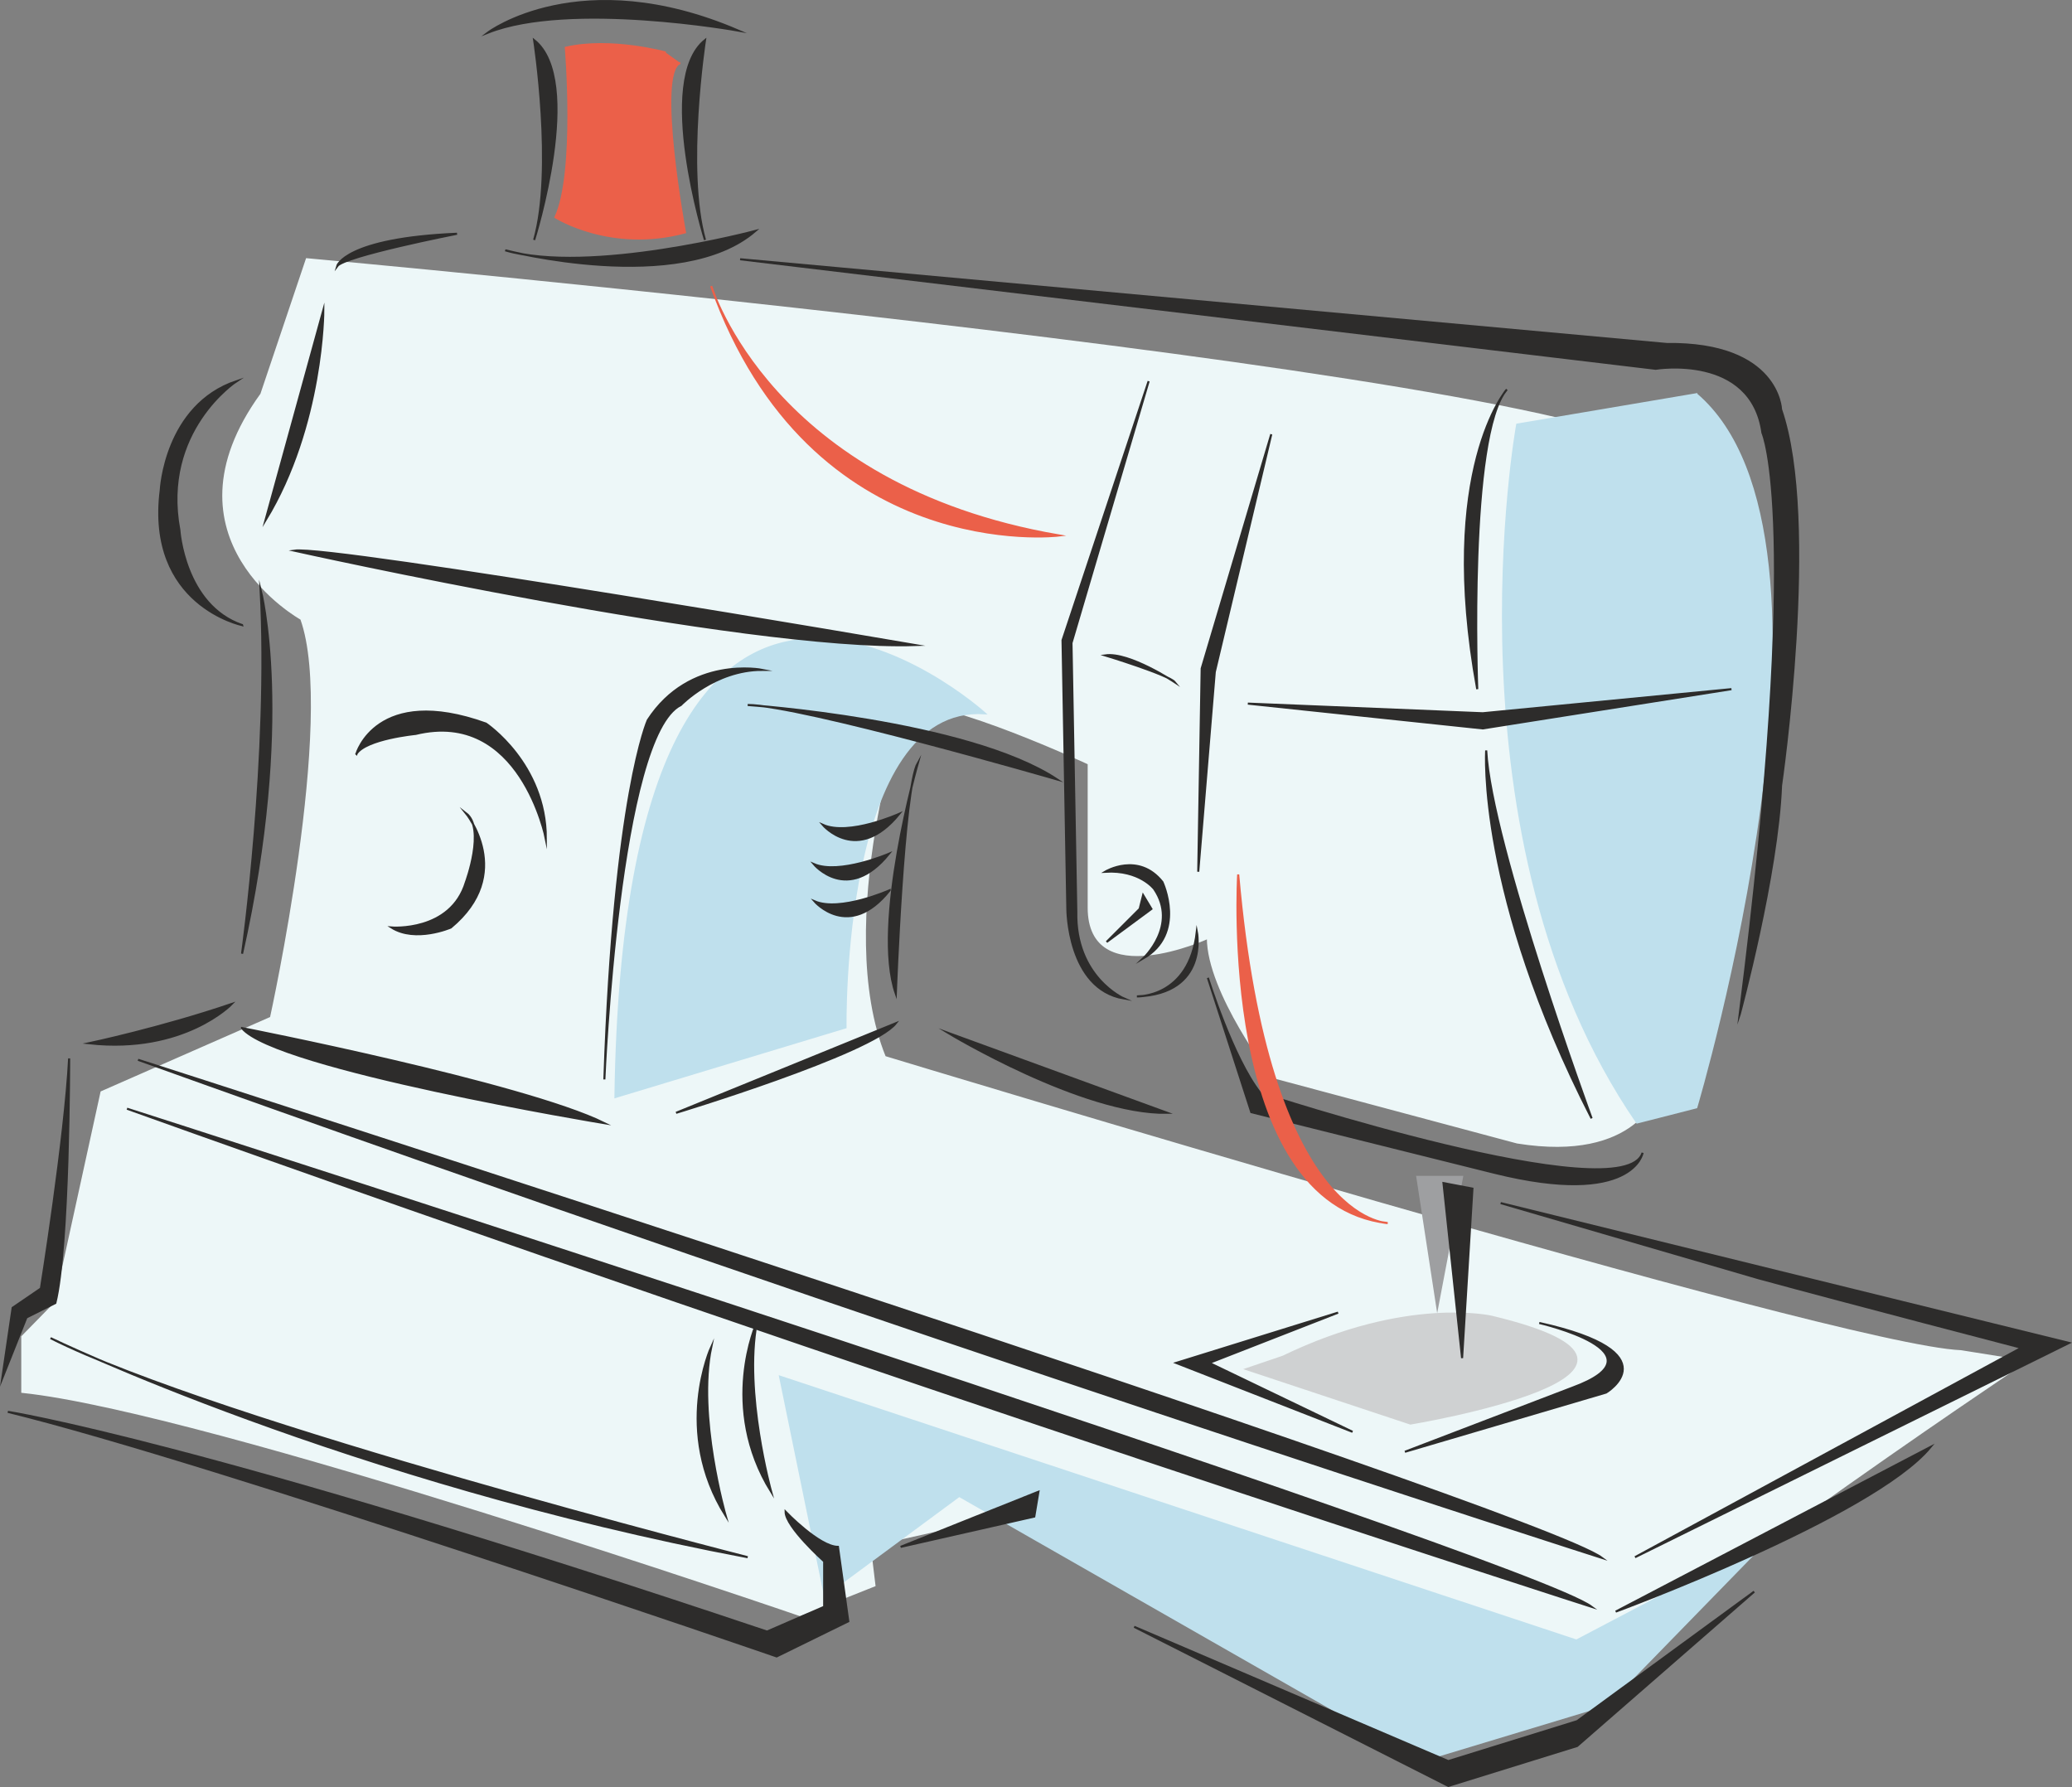
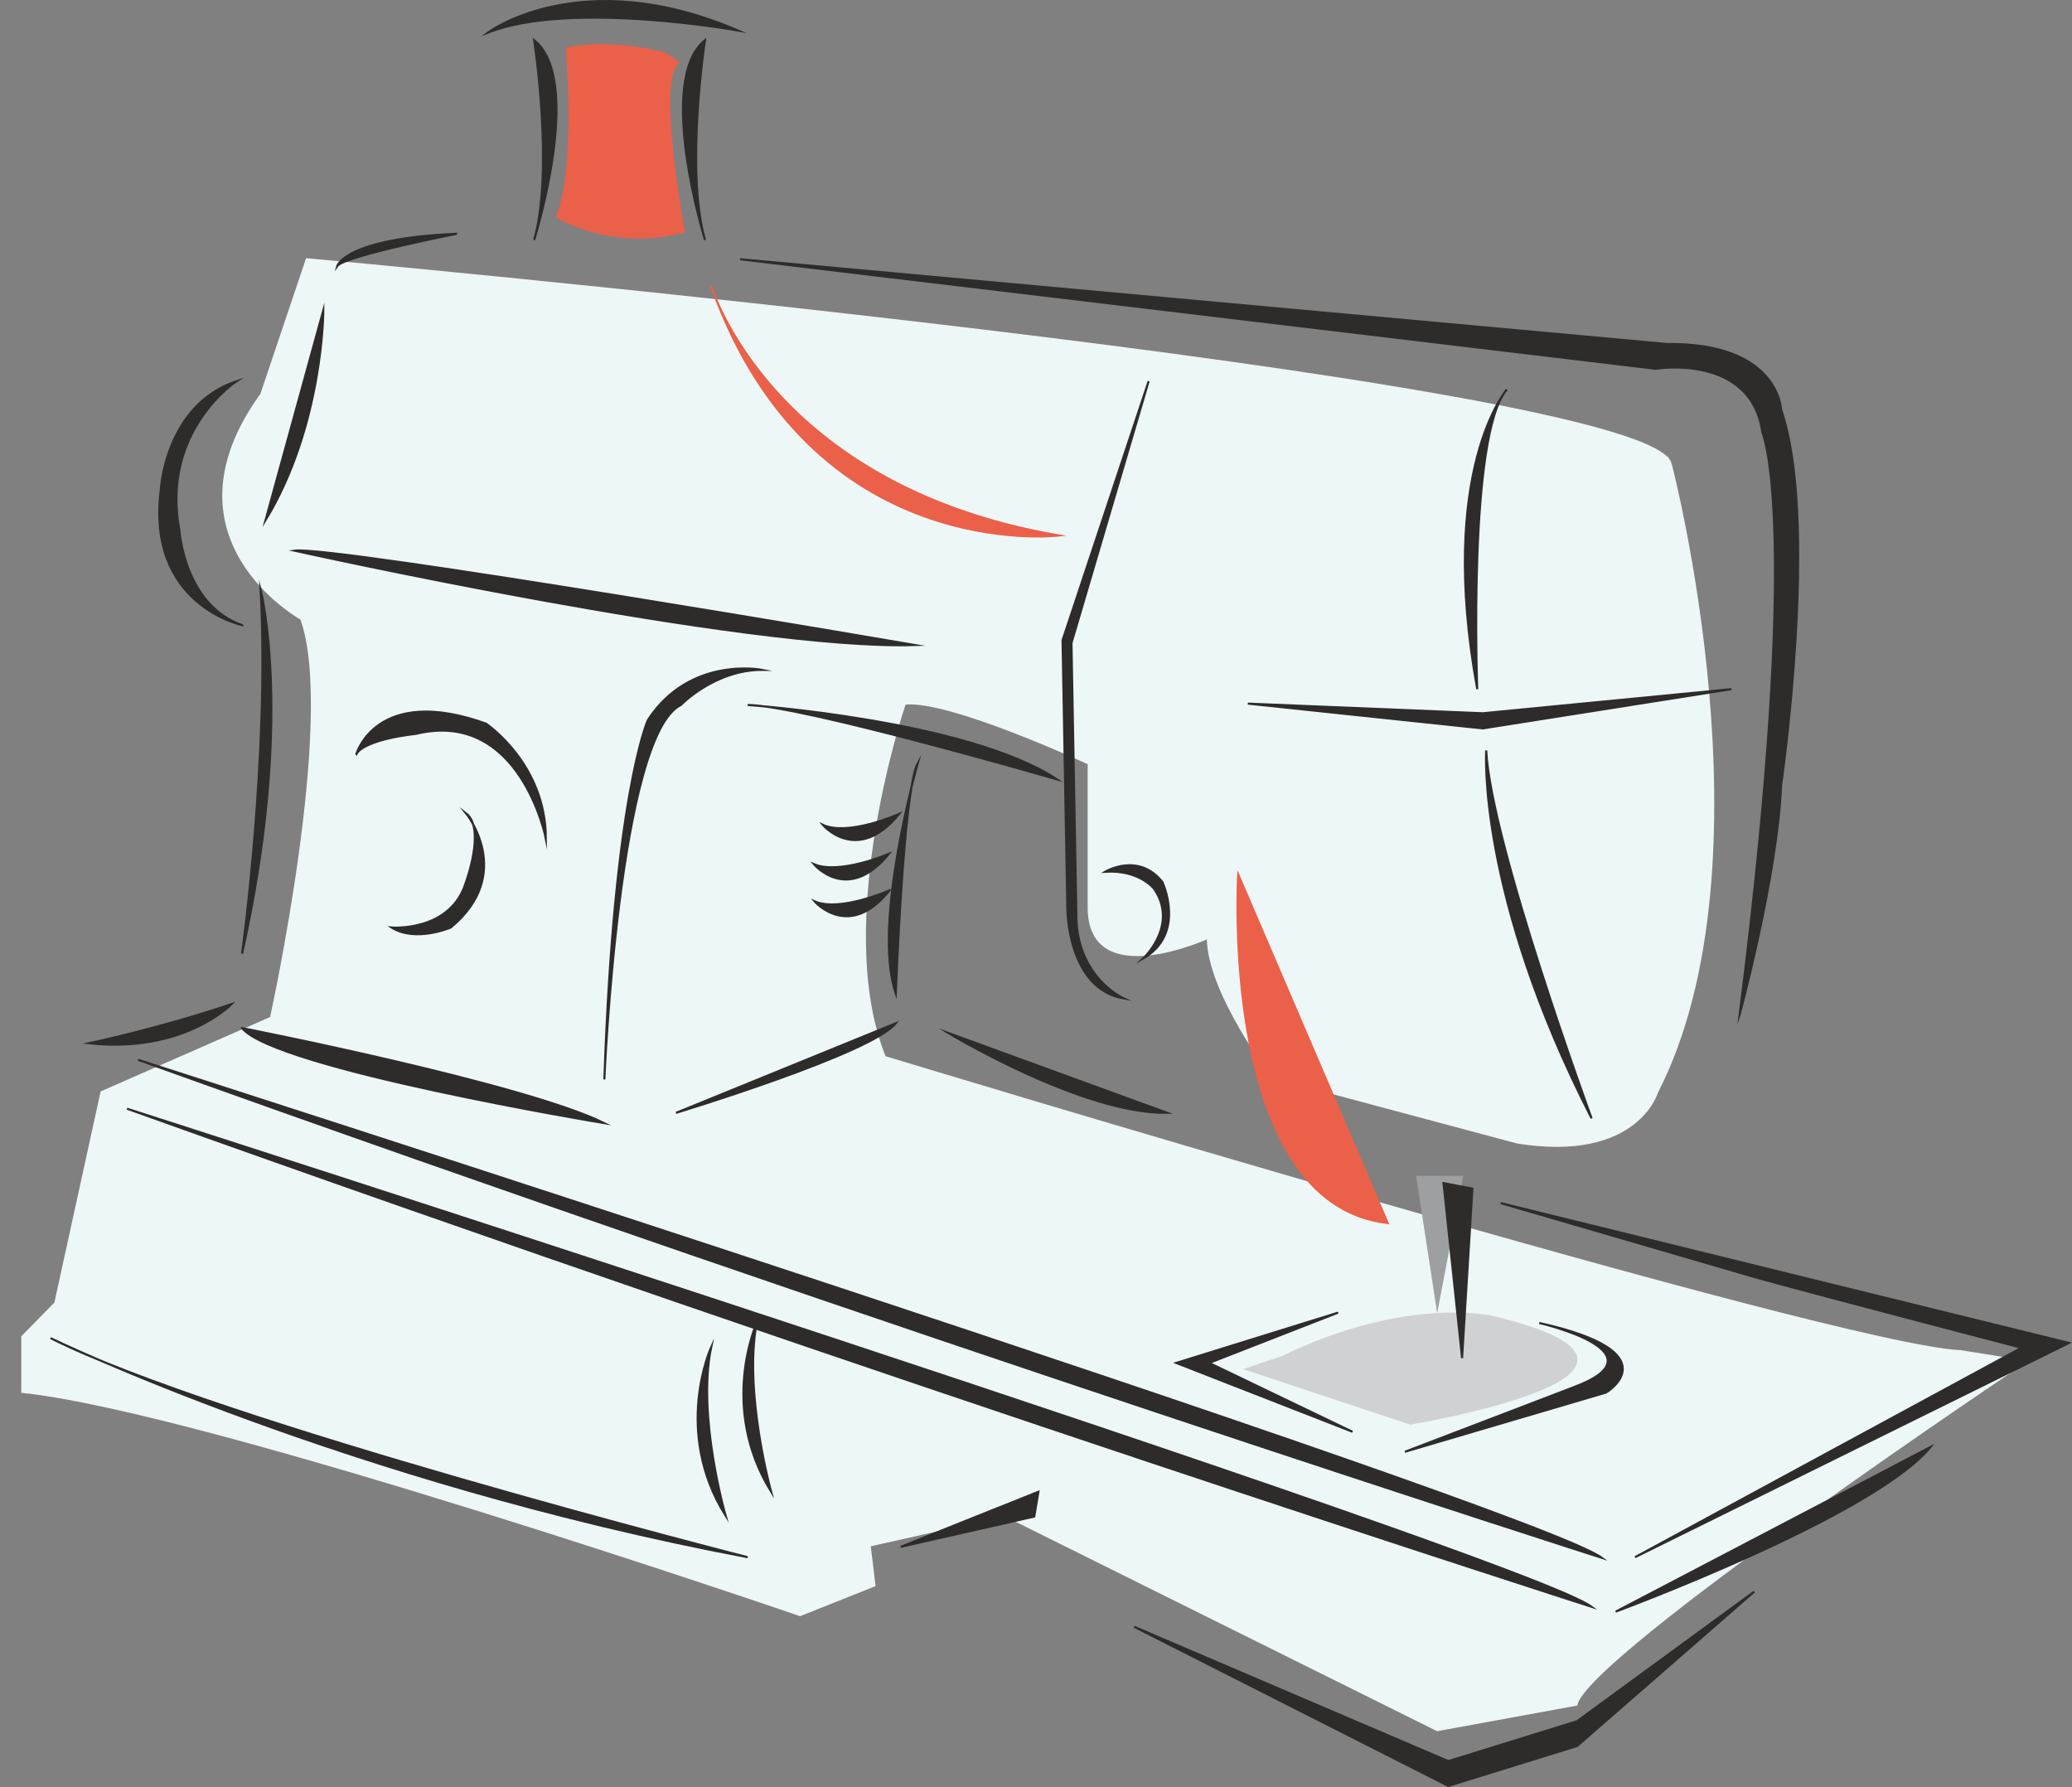
<svg xmlns="http://www.w3.org/2000/svg" height="249.014" viewBox="0 0 216.555 186.761" width="288.739">
  <rect x="0" y="0" width="216.555" height="186.761" fill="#808080" stroke="none" />
  <path style="fill:#edf7f8;stroke:#edf7f8;stroke-width:.216;stroke-miterlimit:10.433" d="M364.022 378.105s10.872 41.544-1.44 65.592c0 0-2.088 7.272-14.616 5.256l-25.56-6.84s-6.768-8.856-6.768-14.544c0 0-12.456 5.688-12.456-3.168v-15.048s-14.544-6.768-19.224-6.264c0 0-7.776 22.896-2.088 36.936 0 0 99.504 30.24 112.464 30.744l6.768 1.08s-45.864 30.672-46.944 35.856l-14.544 2.664-45.216-22.464-14.112 3.168.504 4.176-7.776 3.096s-61.992-21.312-81.288-23.328v-5.76l3.456-3.528 4.824-22.032 17.712-7.776s6.912-31.32 3.168-41.688c0 0-15.12-8.352-4.176-23.472l4.752-14.112s141.12 12.744 142.56 21.456z" transform="translate(-189.396 -329.556)" />
  <path style="fill:#cfd1d2;stroke:#cfd1d2;stroke-width:.216;stroke-miterlimit:10.433" d="M336.806 478.329s32.544-5.4 8.496-11.16c0 0-8.856-2.088-21.816 4.176l-3.816 1.296z" transform="translate(-189.396 -329.556)" />
  <path style="fill:#9e9fa1;stroke:#9e9fa1;stroke-width:.216;stroke-miterlimit:10.433" d="m337.526 452.553 2.088 13.608 2.592-13.608z" transform="translate(-189.396 -329.556)" />
  <path style="fill:#eb6049" d="M258.974 335.049s-5.76-1.584-10.44-.504c0 0 1.08 13.032-1.08 17.712 0 0 5.76 3.672 13.536 1.584 0 0-3.096-16.704-.504-17.712z" transform="translate(-189.396 -329.556)" />
-   <path style="fill:none;stroke:#eb6049;stroke-width:.216;stroke-miterlimit:10.433" d="M258.974 335.049s-5.76-1.584-10.44-.504c0 0 1.08 13.032-1.08 17.712 0 0 5.76 3.672 13.536 1.584 0 0-3.096-16.704-.504-17.712" transform="translate(-189.396 -329.556)" />
-   <path style="fill:#bfe0ed;stroke:#bfe0ed;stroke-width:.216;stroke-miterlimit:10.433" d="m366.686 370.76-18.72 3.169s-7.848 43.272 12.528 72.936l6.192-1.584s17.712-59.4 0-74.52zm-95.76 102.673 83.232 27.576 19.872-10.44-16.704 17.136-19.296 5.832-48.384-27.648-14.04 10.368zm21.384-69.336s-37.512-33.84-38.592 40.104l24.048-7.272s-.576-33.84 14.544-32.832z" transform="translate(-189.396 -329.556)" />
-   <path style="fill:#2d2c2b;stroke:#2d2c2b;stroke-width:.216;stroke-miterlimit:10.433" d="M271.502 487.545s3.528 3.672 5.472 3.672l1.08 7.776-7.488 3.672s-58.896-20.304-80.352-25.56c0 0 20.376 3.168 79.344 22.968l5.976-2.592v-4.752s-4.032-3.6-4.032-5.184zm-81.864-13.968 1.08-7.344 2.952-2.016s2.52-15.696 2.952-24.048c0 0 0 19.8-1.44 25.56l-3.024 1.512z" transform="translate(-189.396 -329.556)" />
  <path style="fill:#2d2c2b;stroke:#2d2c2b;stroke-width:.216;stroke-miterlimit:10.433" d="M267.542 492.297s-55.44-14.112-72.864-22.896c0 0 30.96 14.976 72.864 22.896zm-68.832-53.712s7.488-1.584 14.904-4.104c0 0-4.968 5.184-14.904 4.104zm15.984-9.36s2.88-20.808 1.944-38.016c0 0 3.528 13.608-1.944 38.016zm0-34.345s-10.008-2.087-8.496-14.111c0 0 .432-8.856 7.92-11.376 0 0-7.92 5.184-5.976 15.552 0 0 .504 7.848 6.552 9.936zm2.448-10.943 6.048-21.96s0 12.024-6.048 21.96zm3.024 3.168s46.944 10.44 64.872 9.864c0 0-60.912-10.44-64.872-9.864zM214.694 437s29.376 5.76 37.872 9.937c0 0-34.416-5.688-37.872-9.936zm37.872 5.257s1.512-35.856 7.992-39.024c0 0 3.528-3.672 8.496-3.672 0 0-7.56-1.512-11.952 5.256 0 0-3.528 7.776-4.536 37.44zm17.424 43.2s-2.88-10.368-1.512-17.64c0 0-3.96 8.784 1.512 17.64zm-4.752 2.52s-3.024-10.44-1.512-17.64c0 0-4.032 8.784 1.512 17.64zm-5.184-42.12s20.448-6.192 22.968-9.36zm22.968-12.457s.792-21.455 2.304-24.12c0 0-4.824 16.849-2.304 24.12zm-.648-10.8s-5.184 2.305-7.848 1.153c0 0 3.6 4.176 7.848-1.152zm-.072-3.815s-5.184 2.232-7.848 1.08c0 0 3.528 4.248 7.848-1.08zm1.08-4.176s-5.256 2.376-7.992 1.152c0 0 3.6 4.248 7.992-1.152z" transform="translate(-189.396 -329.556)" />
  <path style="fill:#2d2c2b;stroke:#2d2c2b;stroke-width:.216;stroke-miterlimit:10.433" d="M267.542 403.233s22.968 1.584 32.328 7.776c0 0-26.856-7.776-32.328-7.776zm41.904-33.84-9 27.072.504 28.08s0 8.352 5.904 9.36c0 0-5.112-2.232-4.968-9.072l-.504-28.08z" transform="translate(-189.396 -329.556)" />
  <path style="fill:#2d2c2b;stroke:#2d2c2b;stroke-width:.216;stroke-miterlimit:10.433" d="M304.91 420.657s3.456-2.088 5.976 1.08c0 0 2.52 5.4-2.016 7.992 0 0 3.744-3.456 1.152-7.272 0 0-1.512-2.016-5.112-1.8z" transform="translate(-189.396 -329.556)" />
-   <path style="fill:#2d2c2b;stroke:#2d2c2b;stroke-width:.216;stroke-miterlimit:10.433" d="m308.87 423.105.864 1.44-4.68 3.456 3.456-3.456zm-.648 10.584s5.472.216 6.264-6.768c0 0 1.296 6.48-6.264 6.768zm6.768-34.272-.36 21.24 1.728-20.88 5.904-24.84zm-2.808 1.44s-4.752-3.168-7.272-2.808c0 0 6.624 2.016 7.272 2.808zm3.456 30.888s2.592 8.352 5.472 12.024c0 0 38.016 12.456 39.96 6.264 0 0-.936 5.688-15.48 2.088l-25.416-6.336z" transform="translate(-189.396 -329.556)" />
  <path style="fill:#2d2c2b;stroke:#2d2c2b;stroke-width:.216;stroke-miterlimit:10.433" d="M371.222 435.56s3.96-14.615 4.32-23.903c0 0 4.032-27.648 0-39.312 0 0-.216-6.984-11.952-6.84l-96.84-8.856 95.688 11.448s10.008-1.656 11.16 6.696c0 0 4.176 9.144-2.376 60.768z" transform="translate(-189.396 -329.556)" />
  <path style="fill:#2d2c2b;stroke:#2d2c2b;stroke-width:.216;stroke-miterlimit:10.433" d="M355.742 446.433s-10.512-28.656-11.016-38.448c0 0-1.008 14.976 11.016 38.448zm-153.072-1.008s146.088 46.872 153.072 52.056c0 0-73.224-23.472-153.072-52.056zm1.152-5.112s146.016 46.872 153 52.056c0 0-73.224-23.4-153-52.056zM336.23 481.28l21.024-6.191s6.984-4.176-6.984-7.272c0 0 13.464 3.096 3.456 6.768zm-5.472-2.087-18.432-7.2 16.92-5.256-13.464 5.256zm12.528-25.416-1.08 17.712-1.944-18.288zm-59.76 37.44 14.4-5.76-.432 2.592z" transform="translate(-189.396 -329.556)" />
  <path style="fill:#2d2c2b;stroke:#2d2c2b;stroke-width:.216;stroke-miterlimit:10.433" d="m360.278 492.297 40.392-21.888s-18-4.68-27.504-7.272l-26.928-7.848 59.4 14.616zm-48.888-46.44-22.896-8.352s14.04 8.496 22.896 8.352zm79.776 34.92-32.904 17.208s26.928-9.936 32.904-17.208z" transform="translate(-189.396 -329.556)" />
  <path style="fill:#2d2c2b;stroke:#2d2c2b;stroke-width:.216;stroke-miterlimit:10.433" d="m372.734 495.897-18.504 16.128-13.464 4.176-32.832-16.632 32.832 14.04 13.464-4.176zm-146.088-87.552s2.088-7.272 13.536-3.168c0 0 6.264 4.176 6.264 12.024 0 0-2.664-13.608-13.608-10.944 0 0-5.184.504-6.192 2.088zm117.144-6.768s-1.008-26.64 3.096-31.32c0 0-7.272 8.352-3.096 31.32zm26.568 0-25.992 4.104-24.552-2.592 24.552 1.008zm-132.264 12.96s5.184 6.336-1.584 11.952c0 0-3.672 1.584-6.192 0 0 0 6.192.504 7.776-4.752 0 0 2.088-5.616 0-7.2zm24.984-80.784s-2.088 13.536 0 20.88c0 0-5.184-16.704 0-20.88zm-17.856 0s2.088 13.536 0 20.88c0 0 5.256-16.704 0-20.88zm21.312-1.008s-17.568-3.168-26.136.216c0 0 9.648-7.272 26.136-.216z" transform="translate(-189.396 -329.556)" />
-   <path style="fill:#2d2c2b;stroke:#2d2c2b;stroke-width:.216;stroke-miterlimit:10.433" d="M268.334 353.697s-17.28 4.608-26.136 2.016c0 0 18.288 4.752 26.136-2.016z" transform="translate(-189.396 -329.556)" />
-   <path style="fill:#eb6049;stroke:#eb6049;stroke-width:.216;stroke-miterlimit:10.433" d="M318.806 420.945s-2.088 34.416 15.624 36.432c0 0-12.456 0-15.624-36.432zm-55.08-61.488s6.192 20.88 36.36 26.064c0 0-25.92 3.168-36.36-26.064z" transform="translate(-189.396 -329.556)" />
+   <path style="fill:#eb6049;stroke:#eb6049;stroke-width:.216;stroke-miterlimit:10.433" d="M318.806 420.945s-2.088 34.416 15.624 36.432zm-55.08-61.488s6.192 20.88 36.36 26.064c0 0-25.92 3.168-36.36-26.064z" transform="translate(-189.396 -329.556)" />
  <path style="fill:#2d2c2b;stroke:#2d2c2b;stroke-width:.216;stroke-miterlimit:10.433" d="M224.63 357.369s.792-2.88 12.528-3.384c0 0-11.736 2.304-12.528 3.384z" transform="translate(-189.396 -329.556)" />
</svg>